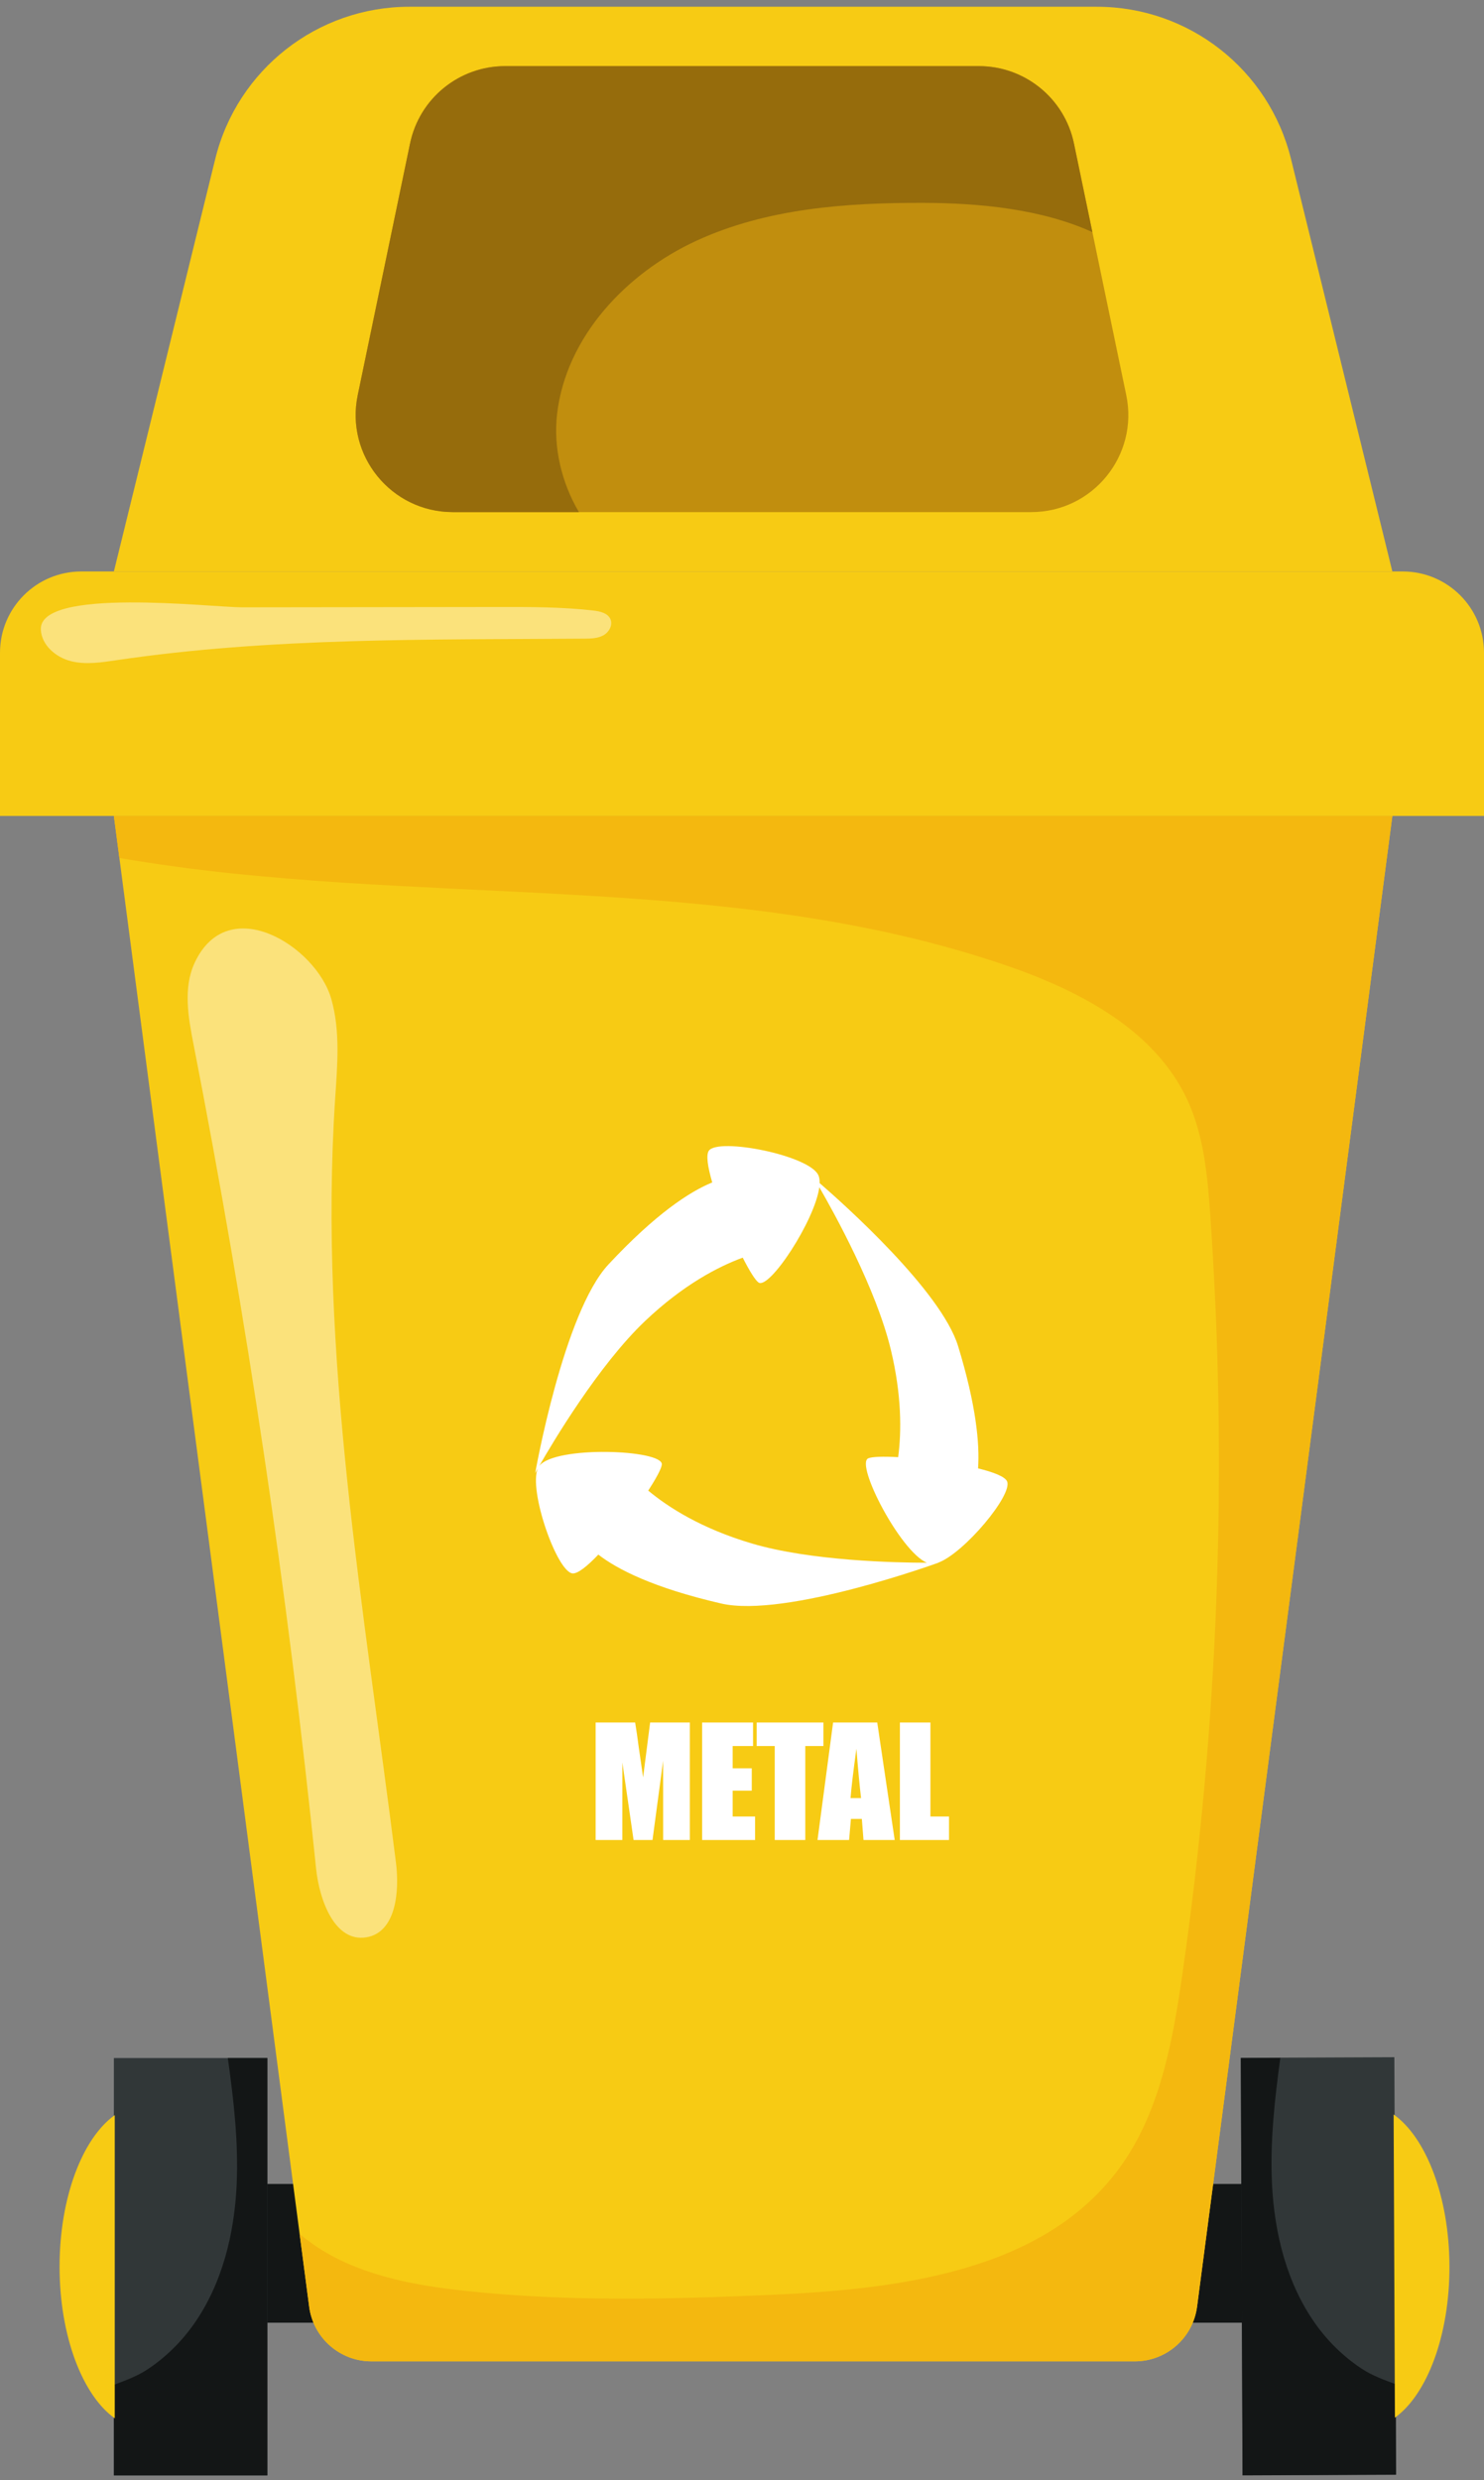
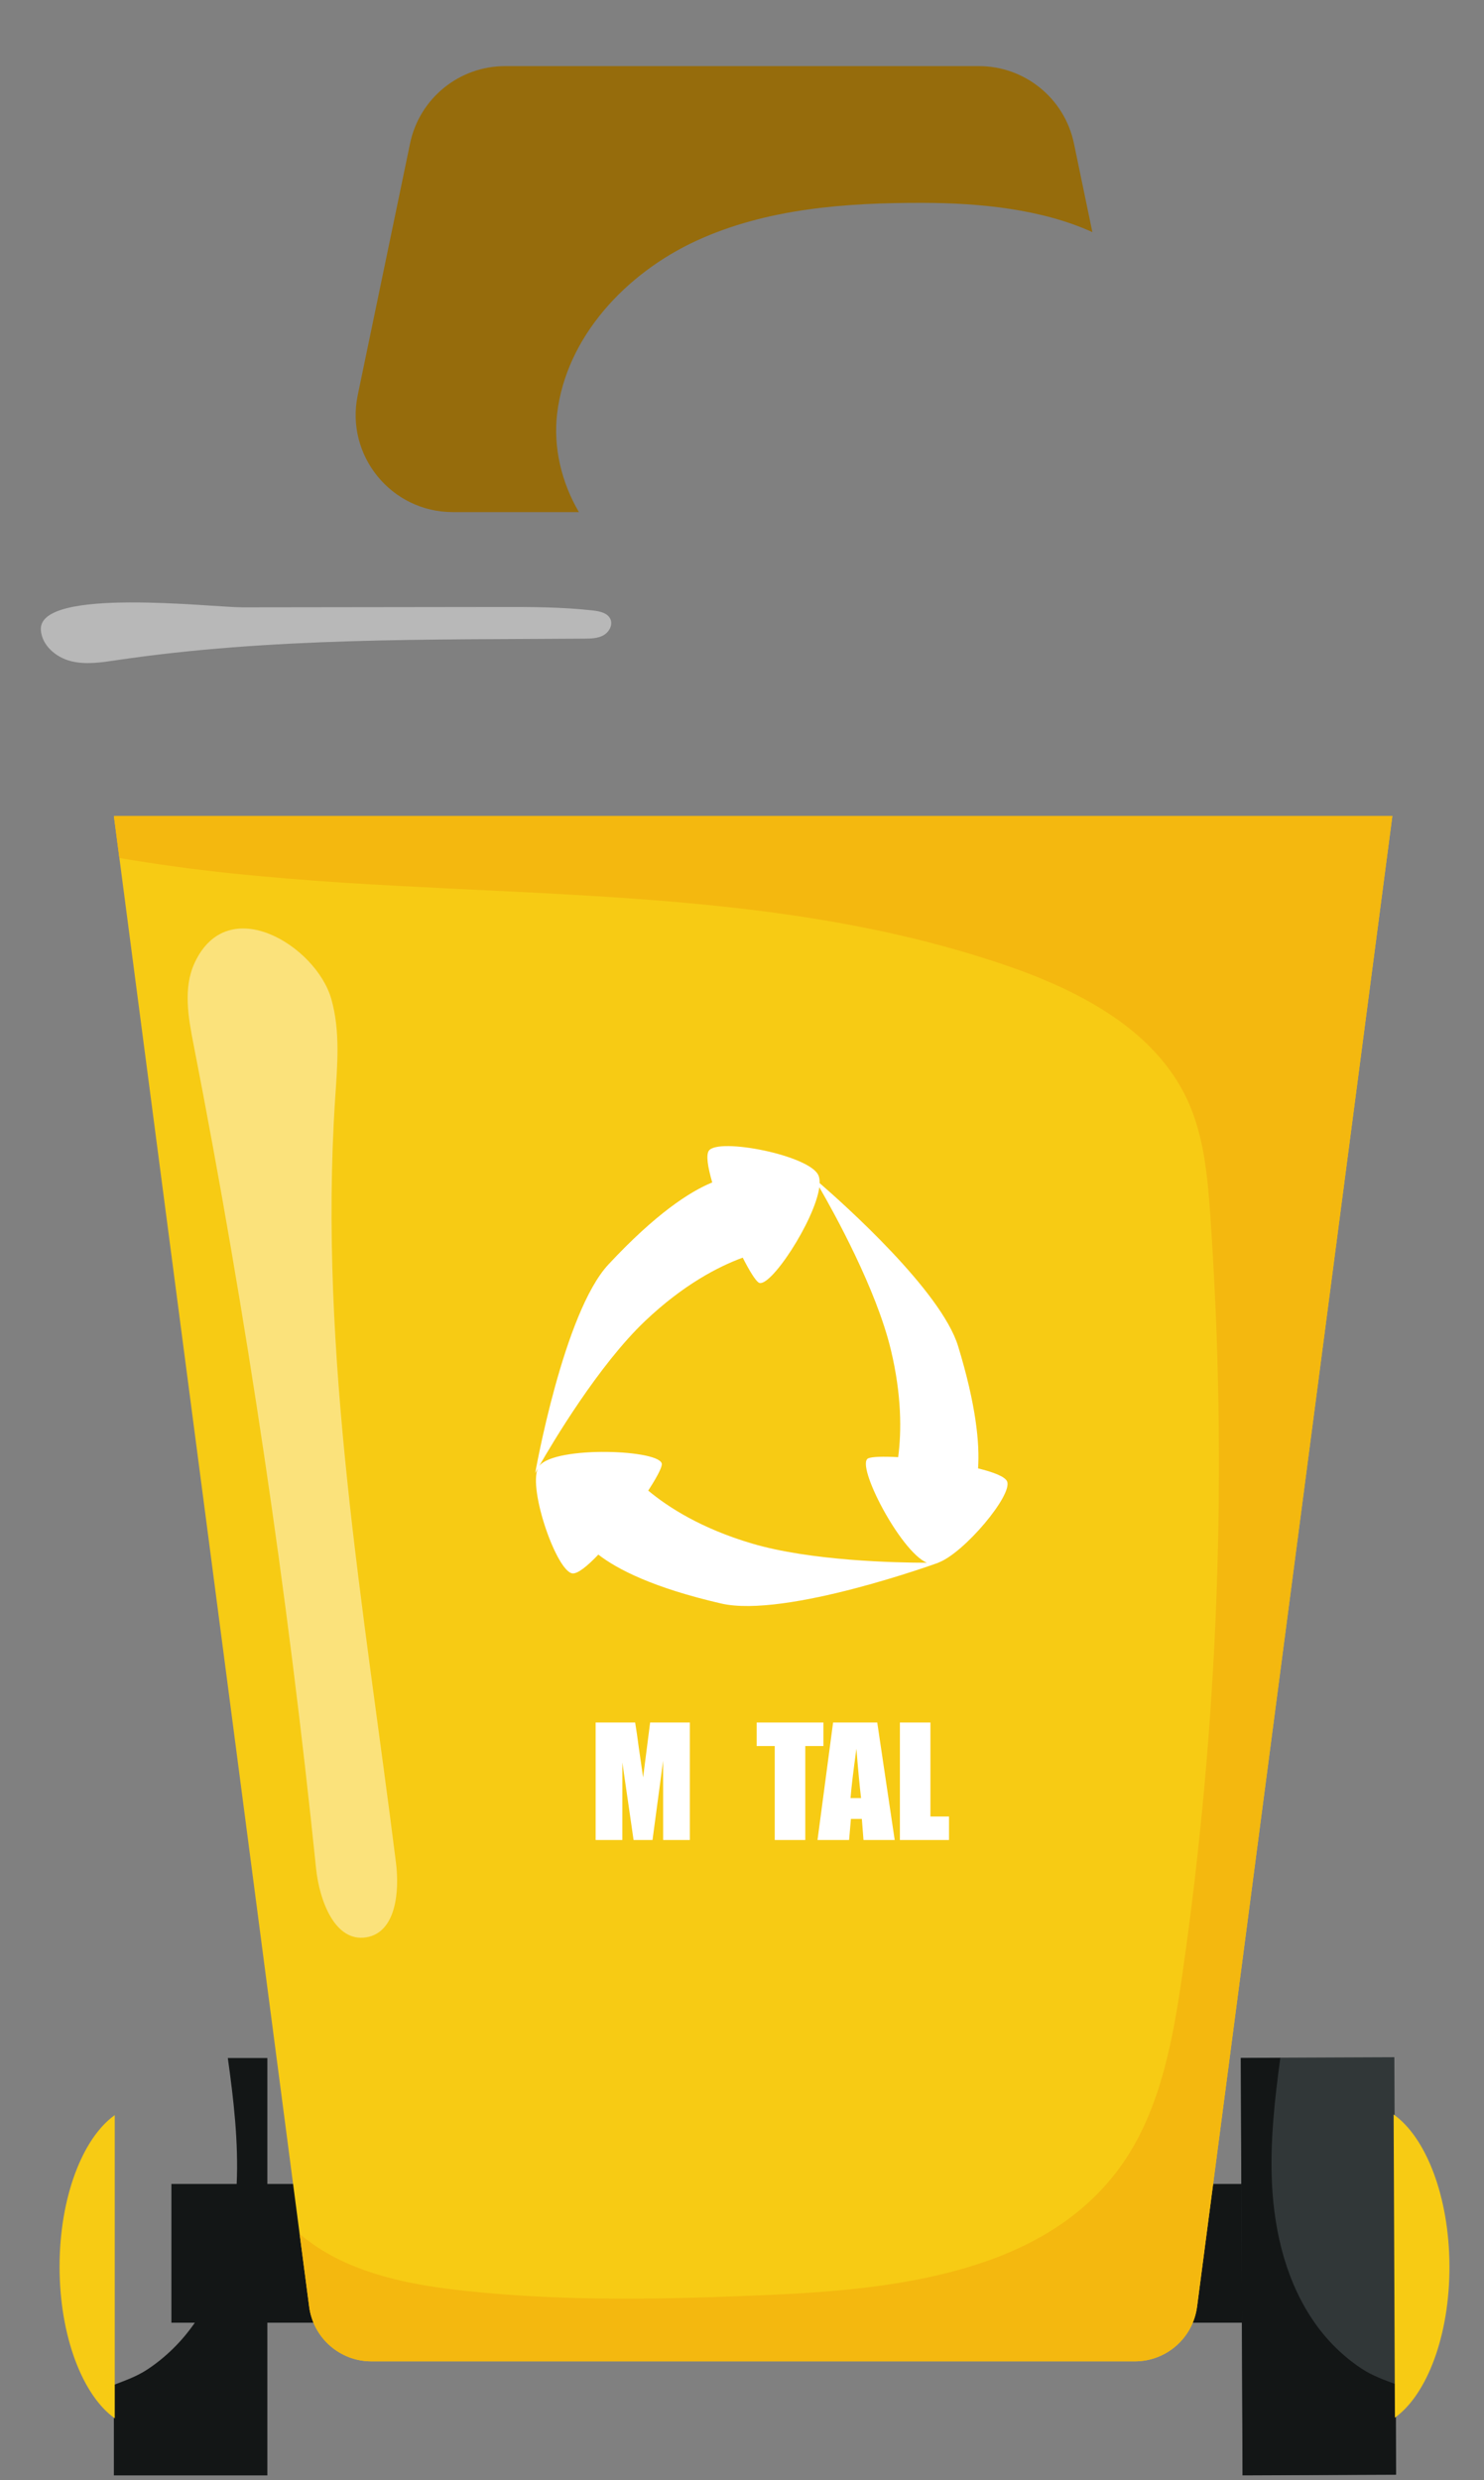
<svg xmlns="http://www.w3.org/2000/svg" width="176" height="294" viewBox="0 0 176 294" fill="none">
  <rect x="0" y="0" width="176" height="294" fill="#808080" stroke="none" />
  <path d="M157.399 258.897H20.33V275.346H157.399V258.897Z" fill="#131616" />
-   <path d="M153.11 18.847C150.505 8.25 141.002 0.8 130.089 0.8H89.319H48.548C37.635 0.8 28.132 8.25 25.527 18.847L13.506 67.745H89.319H165.131L153.11 18.847Z" fill="#F7CB14" />
-   <path d="M176 96.725H0V77.381C0 72.059 4.315 67.745 9.637 67.745H166.363C171.686 67.745 176 72.059 176 77.381V96.725Z" fill="#F7CB14" />
  <path d="M89.812 96.725H88.825H13.506L36.667 273.448C37.153 277.153 40.311 279.925 44.048 279.925H88.825H89.812H134.589C138.326 279.925 141.484 277.154 141.97 273.448L165.131 96.725H89.812Z" fill="#F7CB14" />
-   <path d="M133.574 46.845L127.369 17.01C126.258 11.667 121.55 7.838 116.094 7.838H89.605H86.395H59.906C54.449 7.838 49.742 11.667 48.631 17.01L42.426 46.845C40.939 53.995 46.398 60.706 53.702 60.706H86.395H89.605H122.299C129.602 60.707 135.061 53.995 133.574 46.845Z" fill="#C18E0E" />
-   <path d="M31.709 243.97H13.506V293.445H31.709V243.97Z" fill="#313738" />
  <path d="M31.709 243.97H27.019C27.713 248.947 28.297 253.95 28.068 258.963C27.8 264.803 26.357 270.725 22.993 275.507C21.514 277.61 19.644 279.451 17.5 280.872C16.239 281.708 14.864 282.19 13.506 282.712V293.444H31.709V243.97Z" fill="#131616" />
  <path d="M13.609 250.735C9.787 253.462 7.065 260.478 7.065 268.707C7.065 276.935 9.787 283.952 13.609 286.679V250.735Z" fill="#F7CB14" />
  <path d="M147.372 293.423L165.575 293.346L165.367 243.871L147.164 243.948L147.372 293.423Z" fill="#313738" />
  <path d="M147.154 243.97L151.844 243.95C151.171 248.93 150.608 253.936 150.859 258.948C151.151 264.787 152.619 270.702 156.003 275.47C157.491 277.567 159.369 279.4 161.519 280.813C162.783 281.643 164.16 282.119 165.521 282.635L165.566 293.368L147.363 293.444L147.154 243.97Z" fill="#131616" />
  <path d="M165.282 250.659C169.116 253.37 171.867 260.375 171.902 268.603C171.937 276.832 169.245 283.859 165.434 286.603L165.282 250.659Z" fill="#F7CB14" />
  <path d="M89.812 96.725H88.825H13.506L14.159 101.709C49.069 107.741 85.885 102.957 119.395 114.471C128.035 117.439 136.942 122.07 140.801 130.351C142.779 134.596 143.212 139.377 143.538 144.048C145.635 174.099 144.516 204.372 140.205 234.185C139.04 242.246 137.505 250.606 132.656 257.15C123.657 269.293 106.584 271.37 91.485 272.04C79.417 272.575 67.294 272.867 55.283 271.58C49.359 270.946 43.312 269.868 38.227 266.763C37.282 266.185 36.385 265.537 35.538 264.828L36.667 273.448C37.152 277.153 40.31 279.925 44.047 279.925H88.825H89.811H134.589C138.326 279.925 141.484 277.154 141.97 273.448L165.131 96.725H89.812Z" fill="#F4B80F" />
  <path opacity="0.44" d="M23.079 114.15C21.708 117.114 22.322 120.571 22.947 123.776C29.262 156.111 34.115 188.731 37.487 221.503C37.876 225.288 39.719 230.295 43.47 229.655C46.941 229.062 47.398 224.301 46.96 220.808C43.193 190.732 37.759 160.569 39.743 130.324C40.005 126.335 40.386 122.247 39.285 118.403C37.502 112.174 27.035 105.603 23.079 114.15Z" fill="white" />
  <path opacity="0.44" d="M4.844 74.665C4.95 76.488 6.611 77.913 8.38 78.368C10.149 78.824 12.012 78.529 13.819 78.262C32.154 75.548 50.78 75.847 69.314 75.708C70.08 75.702 70.881 75.687 71.552 75.32C72.224 74.953 72.702 74.111 72.401 73.407C72.086 72.673 71.159 72.465 70.365 72.374C66.65 71.947 62.899 71.952 59.159 71.957C49.012 71.969 38.865 71.982 28.718 71.996C25.147 72 4.546 69.556 4.844 74.665Z" fill="white" />
  <path d="M127.369 17.01C126.258 11.667 121.55 7.838 116.094 7.838H89.605H86.395H59.906C54.449 7.838 49.742 11.667 48.631 17.01L42.426 46.845C40.939 53.995 46.398 60.706 53.702 60.706H68.658C66.605 57.223 65.599 53.047 66.073 49.041C67.148 39.931 74.262 32.375 82.594 28.539C90.926 24.703 100.345 24.025 109.517 24.049C116.231 24.066 123.572 24.794 129.555 27.519L127.369 17.01Z" fill="#966C0C" />
  <path d="M119.432 175.595C119.17 175.039 117.822 174.515 115.997 174.069C116.199 171.133 115.765 166.572 113.632 159.588C111.636 153.053 100.104 142.759 97.208 140.251C97.217 139.901 97.176 139.597 97.074 139.353C96.078 136.951 85.172 134.827 84.069 136.411C83.716 136.918 83.94 138.358 84.471 140.172C81.802 141.264 77.775 143.876 72.166 149.888C66.827 155.61 63.472 174.634 63.472 174.634C63.472 174.634 63.584 174.43 63.792 174.063C62.648 176.648 66.057 186.362 67.907 186.519C68.522 186.571 69.658 185.657 70.963 184.29C73.244 186.055 77.519 188.237 85.53 190.088C93.155 191.851 111.308 185.245 111.308 185.245C111.308 185.245 111.296 185.245 111.273 185.245C114.323 184.131 120.171 177.171 119.432 175.595ZM89.169 182.973C83.202 181.206 79.275 178.701 76.877 176.702C77.821 175.252 78.453 174.083 78.492 173.607C78.636 171.842 65.823 171.343 63.952 173.785C63.95 173.788 63.947 173.793 63.944 173.796C65.548 170.995 70.999 161.827 76.509 156.596C81.022 152.313 85.155 150.164 88.085 149.087C88.87 150.629 89.567 151.761 89.959 152.033C91.235 152.915 96.641 144.7 97.169 140.74C98.926 143.777 103.92 152.796 105.65 159.994C106.948 165.401 106.923 169.692 106.522 172.739C104.757 172.643 103.395 172.678 102.958 172.885C101.434 173.606 106.773 183.917 109.921 185.255C106.264 185.252 96.16 185.043 89.169 182.973Z" fill="white" />
  <path d="M81.817 204.194V218.124H78.651L78.647 208.72L77.386 218.124H75.141L73.811 208.935L73.807 218.124H70.641V204.194H75.328C75.467 205.032 75.61 206.019 75.758 207.156L76.272 210.699L77.104 204.194H81.817Z" fill="white" />
-   <path d="M83.272 204.194H89.311V206.982H86.894V209.623H89.157V212.274H86.894V215.337H89.552V218.124H83.272V204.194Z" fill="white" />
  <path d="M97.657 204.194V206.982H95.506V218.124H91.885V206.982H89.742V204.194H97.657Z" fill="white" />
  <path d="M104.039 204.194L106.11 218.124H102.409L102.214 215.62H100.919L100.701 218.124H96.956L98.804 204.194H104.039ZM102.119 213.151C101.936 211.573 101.752 209.623 101.568 207.301C101.199 209.968 100.967 211.918 100.873 213.151H102.119Z" fill="white" />
  <path d="M110.348 204.194V215.337H112.55V218.124H106.726V204.194H110.348Z" fill="white" />
</svg>